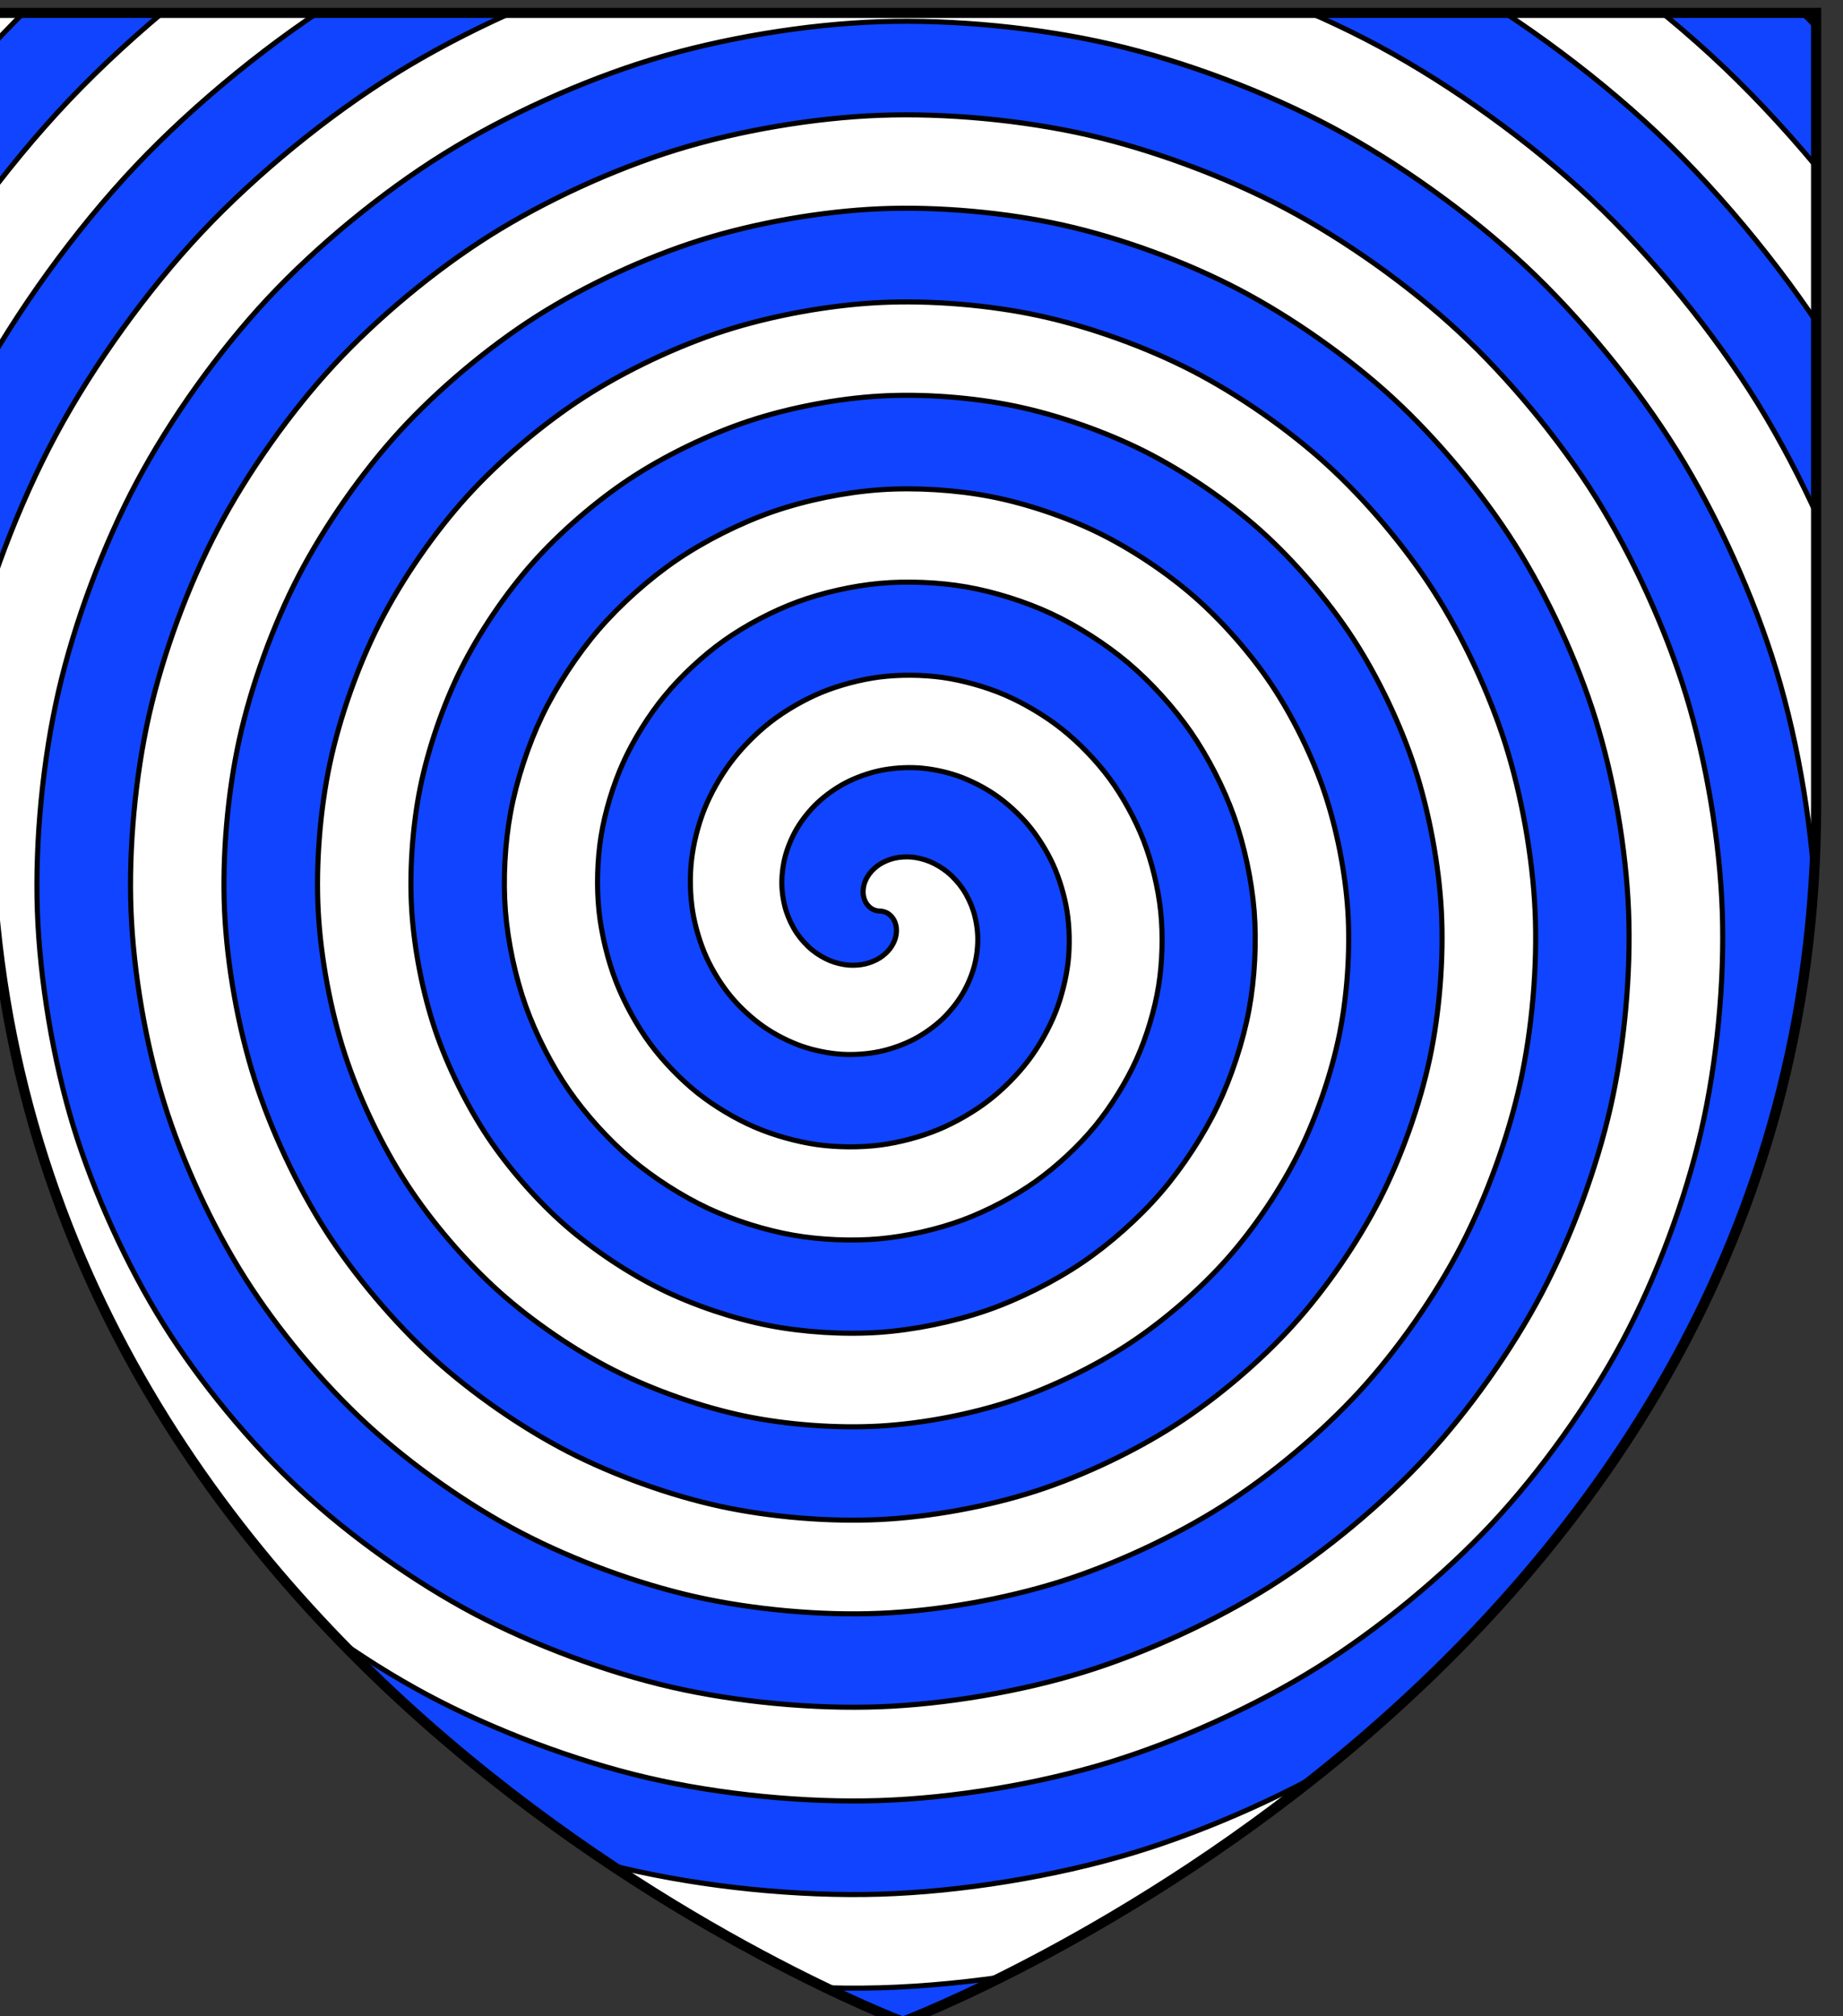
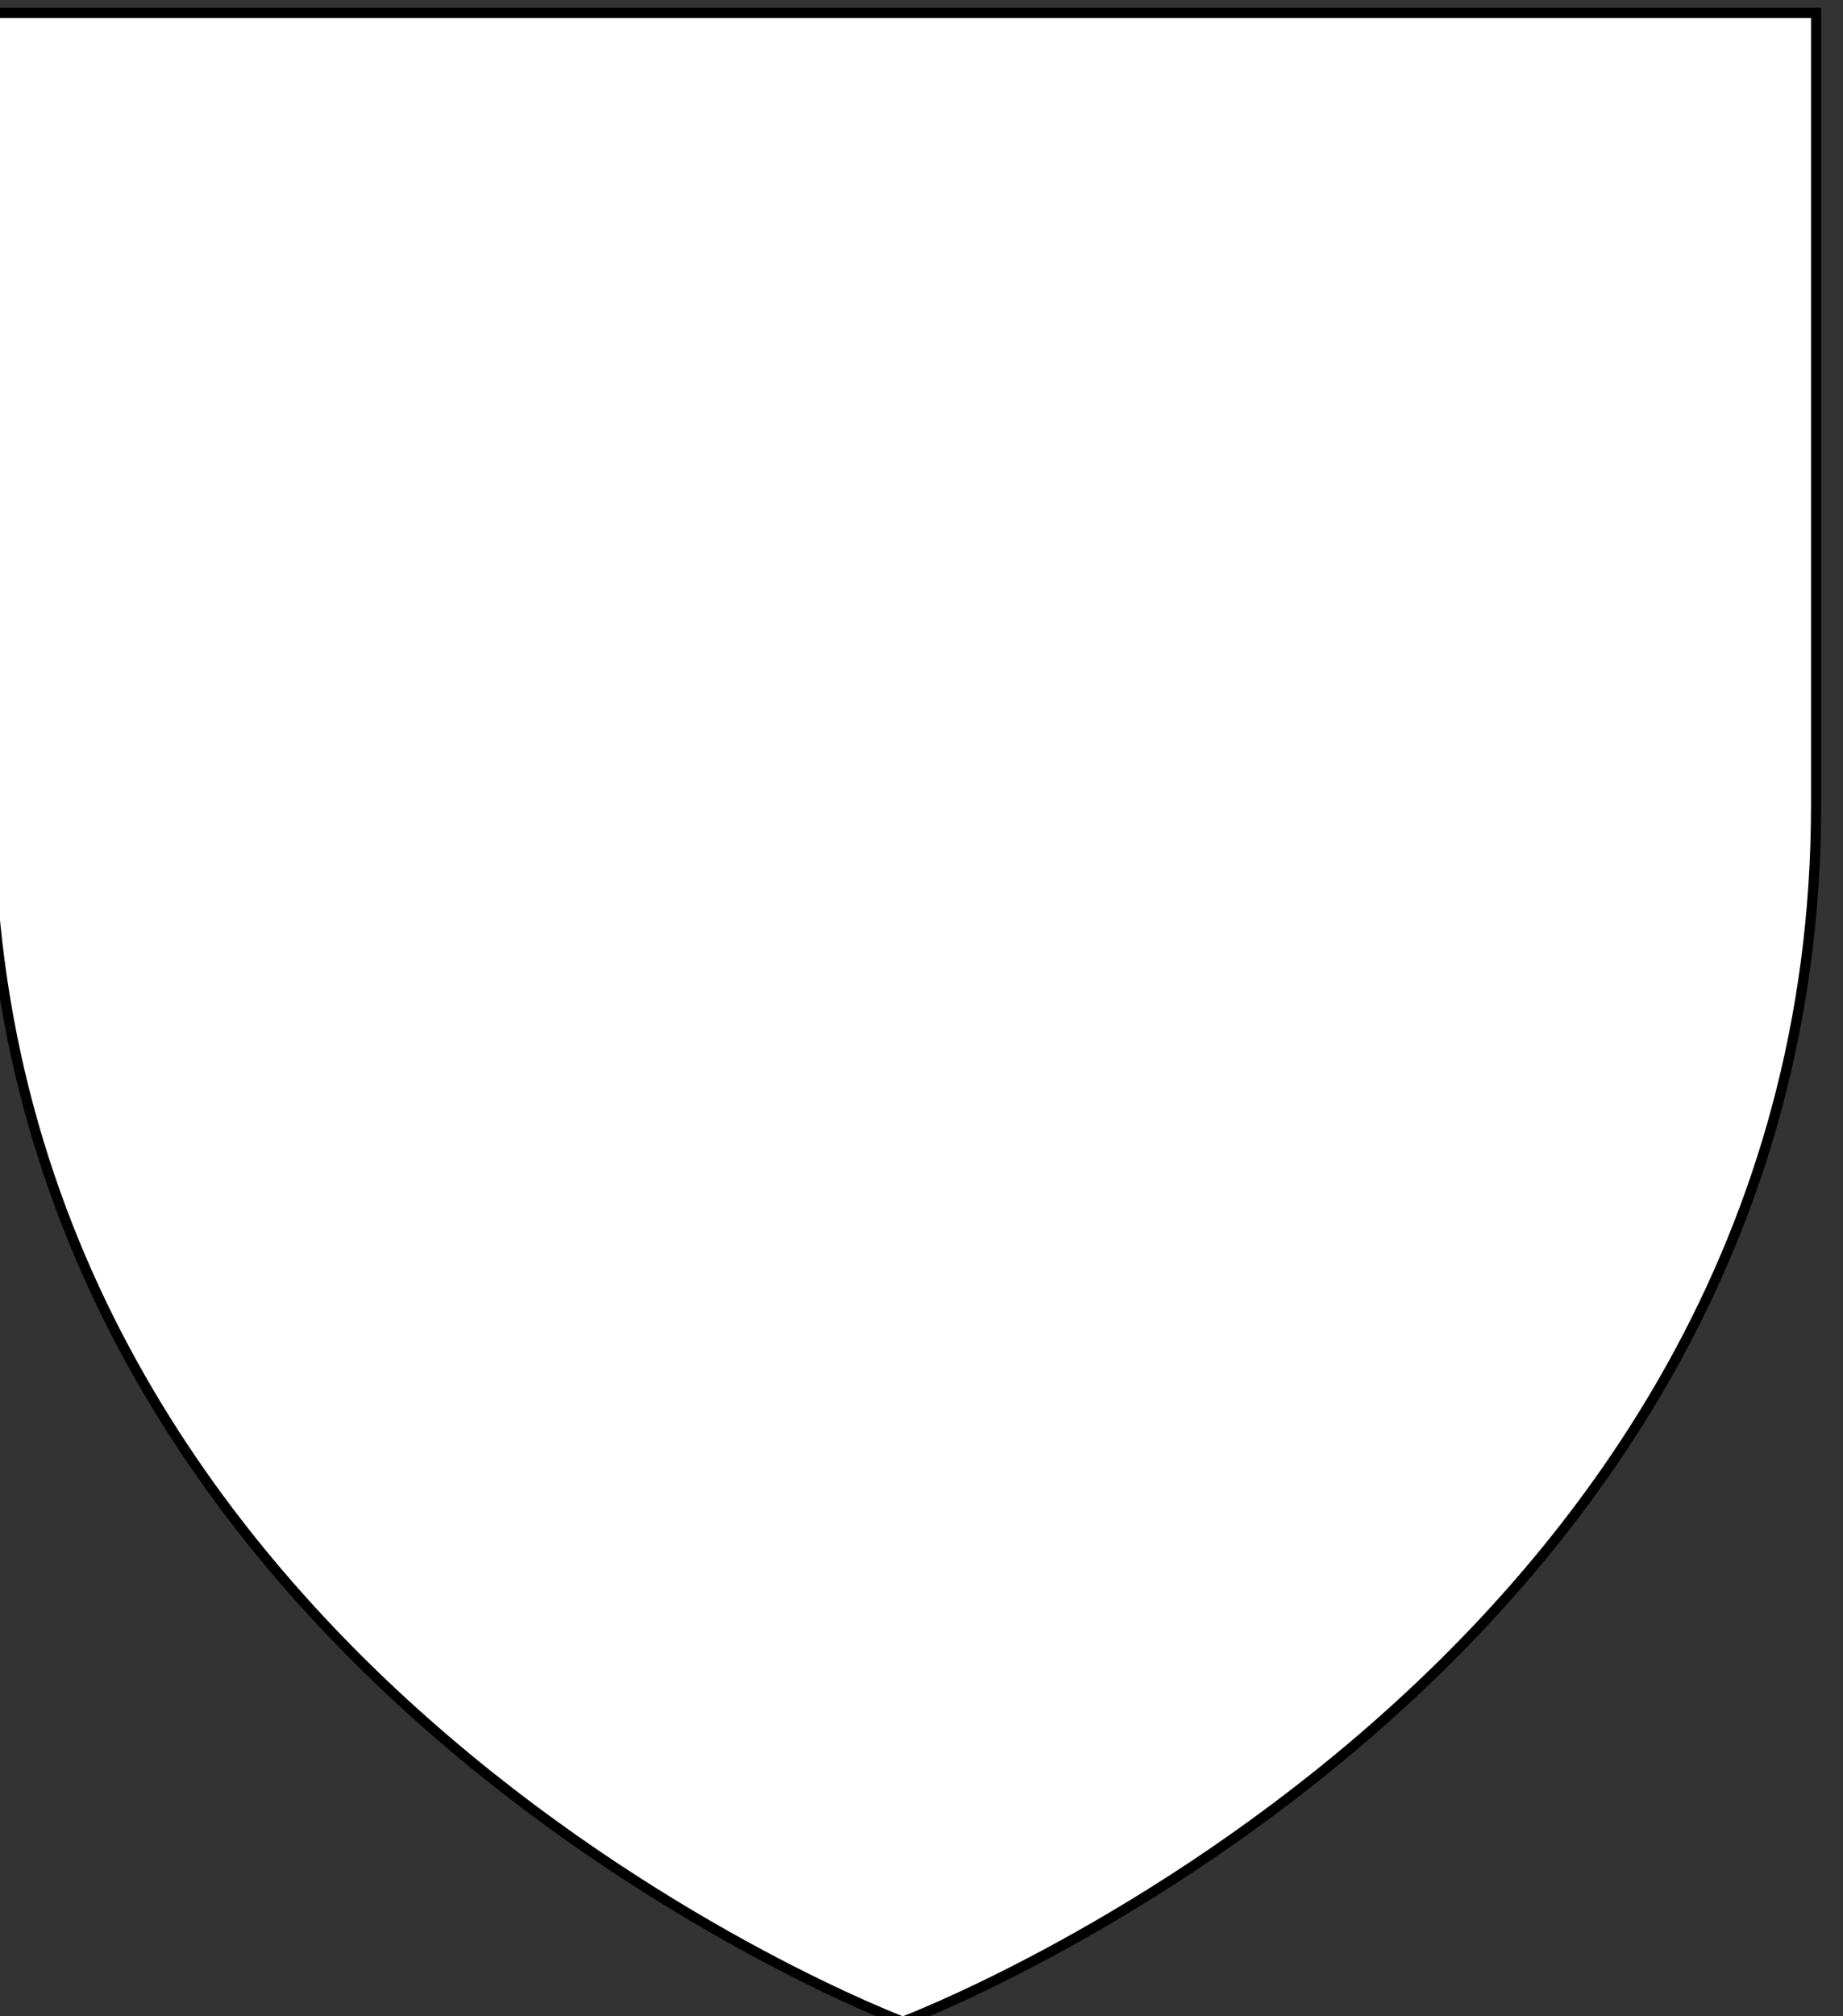
<svg xmlns="http://www.w3.org/2000/svg" xmlns:xlink="http://www.w3.org/1999/xlink" version="1.1" id="Layer_1" x="0px" y="0px" width="181.417px" height="198.425px" viewBox="1.042 0.538 181.417 198.425" enable-background="new 1.042 0.538 181.417 198.425" xml:space="preserve">
  <rect x="1.042" y="0.538" width="181.417" height="198.425" fill="#333333" stroke="none" />
  <g>
    <defs>
      <path id="path1411_9_" d="M89.913,199.5C89.913,199.5,0,165.664,0,79.688C0-6.296,0,1.806,0,1.806h179.812v77.882    C179.832,165.664,89.913,199.5,89.913,199.5z" />
    </defs>
    <use xlink:href="#path1411_9_" overflow="visible" fill="#FFFFFF" />
    <clipPath id="path1411_1_">
      <use xlink:href="#path1411_9_" overflow="visible" />
    </clipPath>
-     <path clip-path="url(#path1411_1_)" fill="#1144FF" stroke="#000000" stroke-width="0.5" d="M207.428,90.204   c-0.244-9.922-2.018-21.283-4.822-30.803c-2.787-9.458-7.414-19.904-12.555-28.319c-5.107-8.359-12.236-17.193-19.334-23.945   c-7.053-6.709-16.166-13.352-24.713-18.004c-8.494-4.623-18.947-8.652-28.348-10.918c-9.336-2.25-20.404-3.428-30.006-3.183   c-9.538,0.243-20.461,1.961-29.61,4.666c-9.089,2.687-19.125,7.145-27.208,12.094C22.803-3.292,14.321,3.567,7.839,10.394   C1.402,17.175-4.971,25.937-9.432,34.153c-4.432,8.161-8.292,18.206-10.458,27.235c-2.151,8.968-3.271,19.597-3.025,28.815   c0.243,9.156,1.903,19.637,4.509,28.417c2.588,8.719,6.876,18.345,11.634,26.097c4.725,7.697,11.313,15.827,17.87,22.038   c6.51,6.167,14.92,12.269,22.806,16.539c7.829,4.24,17.463,7.93,26.124,9.997c8.599,2.053,18.786,3.113,27.623,2.869   c8.772-0.242,18.815-1.845,27.225-4.352c8.348-2.489,17.566-6.608,24.986-11.173c7.365-4.534,15.143-10.853,21.084-17.139   c5.895-6.239,11.729-14.298,15.807-21.851c4.049-7.498,7.568-16.724,9.537-25.014c1.953-8.229,2.957-17.976,2.711-26.43   c-0.242-8.391-1.787-17.992-4.195-26.033c-2.389-7.979-6.338-16.787-10.711-23.875c-4.342-7.033-10.393-14.461-16.406-20.13   c-5.969-5.625-13.676-11.188-20.898-15.075c-7.166-3.857-15.98-7.208-23.902-9.077C105.029-5.84,95.721-6.785,87.65-6.54   c-8.008,0.242-17.17,1.729-24.841,4.038c-7.61,2.29-16.007,6.069-22.765,10.253C33.343,11.9,26.269,17.68,20.87,23.424   c-5.354,5.698-10.647,13.053-14.344,19.943C2.861,50.202-0.32,58.606-2.09,66.158c-1.755,7.489-2.643,16.357-2.397,24.046   c0.242,7.625,1.671,16.346,3.881,23.646c2.191,7.24,5.801,15.229,9.793,21.653c3.959,6.371,9.467,13.093,14.941,18.222   c5.428,5.084,12.43,10.106,18.989,13.611c6.503,3.475,14.498,6.484,21.68,8.155c7.119,1.657,15.548,2.486,22.854,2.241   c7.241-0.243,15.524-1.612,22.456-3.724c6.871-2.093,14.447-5.532,20.541-9.332c6.041-3.769,12.41-9.008,17.268-14.21   c4.814-5.157,9.566-11.808,12.879-18.035c3.283-6.173,6.125-13.758,7.697-20.569c1.557-6.749,2.328-14.737,2.082-21.659   c-0.242-6.859-1.555-14.702-3.566-21.264c-1.994-6.501-5.262-13.669-8.871-19.431c-3.578-5.708-8.547-11.727-13.479-16.313   c-4.887-4.543-11.184-9.025-17.082-12.146c-5.838-3.092-13.014-5.764-19.457-7.236c-6.379-1.458-13.93-2.171-20.467-1.927   c-6.477,0.243-13.88,1.498-20.072,3.411c-6.131,1.894-12.889,4.993-18.318,8.412c-5.378,3.384-11.044,8.082-15.359,12.744   c-4.272,4.615-8.485,10.562-11.415,16.127c-2.9,5.509-5.402,12.274-6.775,18.347c-1.359,6.01-2.016,13.119-1.771,19.276   c0.243,6.093,1.44,13.056,3.254,18.878c1.795,5.762,4.725,12.109,7.952,17.209c3.192,5.045,7.621,10.359,12.013,14.404   c4.344,4.001,9.938,7.944,15.173,10.683c5.177,2.709,11.533,5.041,17.235,6.315c5.64,1.26,12.31,1.858,18.084,1.613   c5.709-0.242,12.233-1.383,17.686-3.097c5.393-1.695,11.33-4.457,16.098-7.492c4.713-3.001,9.676-7.159,13.451-11.28   c3.73-4.073,7.402-9.316,9.949-14.219c2.52-4.845,4.68-10.791,5.855-16.124c1.162-5.27,1.701-11.5,1.457-16.891   c-0.242-5.328-1.324-11.412-2.939-16.494c-1.598-5.021-4.188-10.551-7.033-14.986c-2.809-4.383-6.697-8.993-10.547-12.496   c-3.803-3.461-8.695-6.863-13.266-9.219c-4.514-2.327-10.049-4.319-15.012-5.396c-4.902-1.062-10.691-1.544-15.7-1.299   c-4.944,0.242-10.59,1.266-15.302,2.782c-4.652,1.497-9.771,3.919-13.875,6.571c-4.051,2.619-8.311,6.237-11.543,9.816   c-3.189,3.532-6.322,8.071-8.486,12.311c-2.135,4.182-3.958,9.309-4.935,13.902c-0.964,4.53-1.388,9.882-1.143,14.507   c0.242,4.563,1.208,9.765,2.626,14.108c1.397,4.282,3.649,8.992,6.11,12.764c2.427,3.72,5.776,7.627,9.085,10.589   c3.261,2.919,7.448,5.781,11.356,7.754c3.85,1.944,8.567,3.597,12.79,4.475c4.161,0.864,9.072,1.23,13.315,0.985   c4.179-0.242,8.944-1.149,12.917-2.469c3.912-1.299,8.213-3.381,11.654-5.651c3.387-2.234,6.941-5.313,9.633-8.351   c2.65-2.992,5.242-6.827,7.023-10.402c1.752-3.52,3.236-7.827,4.014-11.681c0.766-3.789,1.074-8.261,0.828-12.121   c-0.242-3.796-1.092-8.121-2.312-11.725c-1.199-3.543-3.111-7.433-5.189-10.542c-2.043-3.057-4.852-6.26-7.619-8.68   c-2.721-2.379-6.205-4.701-9.449-6.291c-3.188-1.561-7.086-2.874-10.568-3.554c-3.422-0.666-7.454-0.917-10.93-0.671   c-3.414,0.241-7.3,1.034-10.532,2.154c-3.174,1.101-6.653,2.843-9.431,4.73c-2.726,1.852-5.577,4.391-7.727,6.888   c-2.107,2.449-4.16,5.581-5.559,8.494c-1.369,2.855-2.514,6.344-3.093,9.458c-0.568,3.052-0.76,6.644-0.515,9.737   c0.241,3.032,0.976,6.477,1.997,9.339c1.001,2.804,2.574,5.874,4.271,8.319c1.66,2.394,3.93,4.895,6.155,6.771   c2.179,1.838,4.959,3.621,7.54,4.827c2.524,1.179,5.603,2.153,8.347,2.633c2.683,0.47,5.834,0.604,8.546,0.358   c2.647-0.241,5.655-0.918,8.147-1.842c2.434-0.901,5.094-2.305,7.209-3.81c2.062-1.47,4.211-3.468,5.818-5.424   c1.566-1.906,3.078-4.335,4.094-6.586c0.988-2.191,1.793-4.861,2.174-7.234c0.369-2.312,0.447-5.024,0.199-7.353   c-0.24-2.266-0.859-4.832-1.684-6.955c-0.803-2.064-2.035-4.315-3.35-6.098c-1.277-1.731-3.006-3.527-4.691-4.864   c-1.637-1.297-3.713-2.539-5.631-3.361c-1.861-0.797-4.121-1.432-6.125-1.713c-1.943-0.272-4.215-0.291-6.161-0.044   c-1.883,0.24-4.01,0.801-5.763,1.526c-1.695,0.703-3.537,1.767-4.986,2.89c-1.4,1.085-2.846,2.544-3.91,3.96   c-1.026,1.365-2,3.09-2.63,4.677c-0.606,1.529-1.072,3.379-1.252,5.014c-0.174,1.572-0.136,3.406,0.113,4.969   c0.239,1.499,0.741,3.189,1.37,4.571c0.602,1.326,1.496,2.757,2.429,3.876c0.893,1.067,2.082,2.161,3.228,2.954   c1.094,0.757,2.467,1.46,3.724,1.898c1.197,0.416,2.637,0.711,3.902,0.791c1.202,0.077,2.597-0.021,3.775-0.271   c1.117-0.237,2.366-0.682,3.378-1.212c0.957-0.502,1.98-1.227,2.765-1.969c0.738-0.7,1.48-1.619,2-2.494   c0.49-0.823,0.924-1.844,1.166-2.769c0.229-0.865,0.354-1.896,0.332-2.791c-0.02-0.834-0.176-1.79-0.428-2.584   c-0.234-0.736-0.621-1.546-1.055-2.187c-0.4-0.589-0.957-1.203-1.51-1.652c-0.506-0.411-1.158-0.803-1.764-1.047   c-0.549-0.224-1.222-0.388-1.814-0.434c-0.535-0.042-1.159,0.002-1.68,0.128c-0.467,0.113-0.986,0.327-1.392,0.584   c-0.359,0.23-0.733,0.562-0.993,0.899c-0.229,0.298-0.437,0.688-0.542,1.048c-0.093,0.317-0.133,0.705-0.094,1.032   c0.035,0.288,0.144,0.615,0.3,0.86c0.14,0.22,0.362,0.44,0.588,0.568c0.212,0.121,0.497,0.199,0.742,0.199   c0.244,0,0.529,0.078,0.741,0.199c0.226,0.129,0.448,0.349,0.588,0.569c0.155,0.244,0.264,0.572,0.299,0.859   c0.039,0.328,0,0.716-0.093,1.033c-0.105,0.36-0.312,0.75-0.542,1.049c-0.261,0.337-0.634,0.67-0.993,0.898   c-0.405,0.257-0.925,0.472-1.392,0.584c-0.521,0.126-1.146,0.171-1.68,0.128c-0.593-0.046-1.265-0.21-1.815-0.433   c-0.605-0.245-1.257-0.636-1.764-1.048c-0.552-0.449-1.108-1.063-1.508-1.652c-0.434-0.641-0.821-1.45-1.057-2.187   c-0.252-0.794-0.406-1.749-0.427-2.583c-0.021-0.894,0.104-1.926,0.332-2.791c0.244-0.925,0.677-1.947,1.166-2.77   c0.52-0.875,1.262-1.796,2.001-2.495c0.784-0.742,1.807-1.467,2.764-1.969c1.012-0.531,2.261-0.976,3.379-1.213   c1.179-0.25,2.573-0.347,3.775-0.271c1.265,0.08,2.705,0.376,3.902,0.793c1.256,0.437,2.629,1.14,3.725,1.897   c1.145,0.793,2.334,1.886,3.227,2.955c0.932,1.118,1.826,2.55,2.43,3.876c0.627,1.383,1.131,3.07,1.369,4.57   c0.248,1.562,0.287,3.397,0.113,4.968c-0.18,1.635-0.646,3.484-1.252,5.013c-0.631,1.587-1.602,3.312-2.631,4.677   c-1.062,1.415-2.508,2.874-3.908,3.959c-1.451,1.124-3.293,2.188-4.986,2.89c-1.753,0.726-3.88,1.287-5.763,1.526   c-1.945,0.247-4.219,0.229-6.161-0.043c-2.004-0.28-4.264-0.915-6.124-1.713c-1.919-0.822-3.995-2.065-5.632-3.361   c-1.686-1.337-3.414-3.134-4.691-4.864c-1.314-1.782-2.548-4.032-3.35-6.096c-0.824-2.123-1.442-4.689-1.684-6.957   c-0.247-2.327-0.17-5.04,0.201-7.352c0.38-2.375,1.185-5.044,2.173-7.236c1.014-2.25,2.526-4.678,4.094-6.585   c1.607-1.957,3.755-3.955,5.817-5.425c2.114-1.505,4.774-2.908,7.208-3.81c2.494-0.924,5.501-1.6,8.148-1.84   c2.711-0.247,5.863-0.112,8.544,0.357c2.744,0.479,5.822,1.453,8.348,2.632c2.582,1.207,5.361,2.989,7.539,4.827   c2.227,1.878,4.496,4.378,6.156,6.771c1.697,2.445,3.27,5.517,4.27,8.32c1.023,2.862,1.756,6.309,1.998,9.339   c0.246,3.095,0.053,6.687-0.514,9.738c-0.58,3.114-1.725,6.601-3.094,9.457c-1.398,2.914-3.451,6.046-5.559,8.494   c-2.148,2.497-5.002,5.036-7.727,6.888c-2.777,1.888-6.258,3.631-9.43,4.73c-3.232,1.121-7.12,1.913-10.533,2.155   c-3.478,0.246-7.509-0.005-10.93-0.672c-3.484-0.679-7.382-1.992-10.569-3.554c-3.244-1.59-6.729-3.912-9.448-6.29   c-2.768-2.42-5.576-5.624-7.619-8.68c-2.079-3.11-3.991-6.999-5.19-10.542c-1.22-3.602-2.07-7.927-2.312-11.725   c-0.246-3.859,0.062-8.33,0.829-12.122c0.778-3.854,2.261-8.16,4.014-11.68c1.78-3.576,4.373-7.411,7.022-10.402   c2.69-3.038,6.246-6.117,9.634-8.352c3.44-2.271,7.74-4.353,11.653-5.651c3.973-1.318,8.738-2.227,12.917-2.468   c4.243-0.246,9.154,0.12,13.314,0.985c4.225,0.877,8.941,2.53,12.793,4.474c3.906,1.974,8.094,4.835,11.355,7.754   c3.309,2.963,6.656,6.87,9.084,10.589c2.461,3.773,4.713,8.482,6.109,12.765c1.418,4.343,2.385,9.548,2.627,14.108   c0.244,4.627-0.178,9.977-1.143,14.506c-0.977,4.594-2.799,9.721-4.936,13.902c-2.162,4.239-5.295,8.778-8.486,12.312   c-3.23,3.579-7.492,7.198-11.543,9.815c-4.104,2.653-9.221,5.075-13.873,6.572c-4.713,1.516-10.357,2.54-15.302,2.781   c-5.008,0.245-10.799-0.236-15.699-1.299c-4.963-1.075-10.5-3.068-15.014-5.395c-4.57-2.355-9.461-5.759-13.265-9.22   c-3.85-3.502-7.738-8.113-10.548-12.495c-2.845-4.436-5.436-9.965-7.031-14.987c-1.617-5.082-2.698-11.165-2.94-16.493   c-0.246-5.392,0.294-11.622,1.456-16.893c1.175-5.332,3.337-11.278,5.854-16.124c2.547-4.901,6.22-10.145,9.95-14.218   c3.774-4.121,8.737-8.28,13.451-11.281c4.768-3.035,10.706-5.796,16.098-7.492c5.452-1.714,11.976-2.854,17.687-3.097   c5.774-0.244,12.442,0.354,18.083,1.614c5.703,1.273,12.059,3.605,17.236,6.315c5.234,2.738,10.828,6.681,15.172,10.683   c4.393,4.045,8.82,9.359,12.014,14.404c3.227,5.1,6.158,11.447,7.951,17.209c1.814,5.821,3.012,12.785,3.254,18.879   c0.246,6.157-0.41,13.266-1.77,19.275c-1.373,6.071-3.875,12.838-6.775,18.347c-2.932,5.564-7.143,11.512-11.414,16.127   c-4.316,4.661-9.984,9.36-15.359,12.744c-5.432,3.419-12.189,6.519-18.32,8.413c-6.191,1.912-13.596,3.167-20.071,3.41   c-6.54,0.244-14.089-0.469-20.469-1.928c-6.442-1.473-13.617-4.144-19.458-7.235c-5.896-3.121-12.194-7.604-17.081-12.146   c-4.933-4.587-9.901-10.605-13.477-16.314c-3.609-5.762-6.88-12.929-8.872-19.43c-2.013-6.562-3.325-14.403-3.567-21.263   C4.481,83.282,5.252,75.292,6.81,68.543c1.571-6.812,4.412-14.397,7.695-20.569c3.313-6.228,8.065-12.878,12.879-18.035   c4.857-5.202,11.229-10.441,17.268-14.208c6.094-3.802,13.671-7.241,20.542-9.333c6.931-2.11,15.214-3.481,22.456-3.725   c7.305-0.245,15.733,0.585,22.852,2.241c7.182,1.671,15.176,4.681,21.68,8.156c6.561,3.504,13.562,8.526,18.99,13.611   c5.475,5.128,10.982,11.85,14.941,18.221c3.99,6.426,7.602,14.413,9.793,21.653c2.209,7.301,3.639,16.023,3.881,23.648   c0.244,7.688-0.643,16.555-2.398,24.045c-1.77,7.551-4.951,15.956-8.615,22.791c-3.697,6.891-8.988,14.245-14.344,19.942   c-5.398,5.744-12.473,11.523-19.176,15.674c-6.758,4.185-15.154,7.963-22.764,10.254c-7.672,2.308-16.834,3.795-24.84,4.038   c-8.071,0.244-17.38-0.701-25.239-2.555c-7.92-1.87-16.735-5.221-23.902-9.077c-7.222-3.888-14.928-9.449-20.896-15.076   c-6.016-5.669-12.064-13.095-16.405-20.129c-4.375-7.089-8.324-15.896-10.714-23.876c-2.407-8.041-3.952-17.641-4.194-26.031   c-0.244-8.454,0.759-18.202,2.712-26.431c1.968-8.29,5.487-17.516,9.537-25.013c4.078-7.555,9.911-15.612,15.808-21.852   c5.939-6.286,13.718-12.605,21.083-17.139c7.421-4.565,16.637-8.685,24.986-11.172c8.41-2.508,18.452-4.11,27.226-4.354   c8.834-0.244,19.024,0.816,27.624,2.869c8.66,2.067,18.295,5.757,26.123,9.997c7.885,4.271,16.295,10.373,22.805,16.54   c6.557,6.211,13.146,14.341,17.871,22.038c4.756,7.751,9.045,17.378,11.633,26.097c2.605,8.78,4.266,19.263,4.51,28.418   c0.244,9.22-0.875,19.846-3.027,28.813c-2.166,9.03-6.025,19.074-10.455,27.235c-4.463,8.218-10.836,16.979-17.273,23.761   c-6.48,6.827-14.963,13.686-22.992,18.602c-8.082,4.948-18.117,9.407-27.207,12.094c-9.15,2.704-20.072,4.423-29.61,4.666   c-9.603,0.244-20.67-0.933-30.008-3.183c-9.399-2.267-19.854-6.295-28.346-10.919c-8.549-4.652-17.662-11.295-24.714-18.003   c-7.099-6.753-14.228-15.586-19.335-23.946c-5.14-8.414-9.768-18.861-12.554-28.319c-2.805-9.52-4.58-20.88-4.823-30.801   c-0.244-9.985,0.99-21.492,3.34-31.199c2.364-9.771,6.563-20.634,11.378-29.459c4.845-8.879,11.757-18.345,18.735-25.667   c7.023-7.369,16.21-14.768,24.9-20.066c8.746-5.332,19.603-10.13,29.431-13.014c9.89-2.903,21.69-4.737,31.995-4.98   c10.368-0.245,22.315,1.048,32.391,3.496c10.141,2.464,21.412,6.832,30.568,11.839c9.213,5.035,19.029,12.218,26.623,19.468   c7.639,7.294,15.307,16.831,20.797,25.854c5.523,9.077,10.492,20.344,13.475,30.541c3.002,10.26,4.895,22.5,5.139,33.188H207.428z" />
    <use xlink:href="#path1411_9_" overflow="visible" fill="none" stroke="#000000" />
  </g>
</svg>